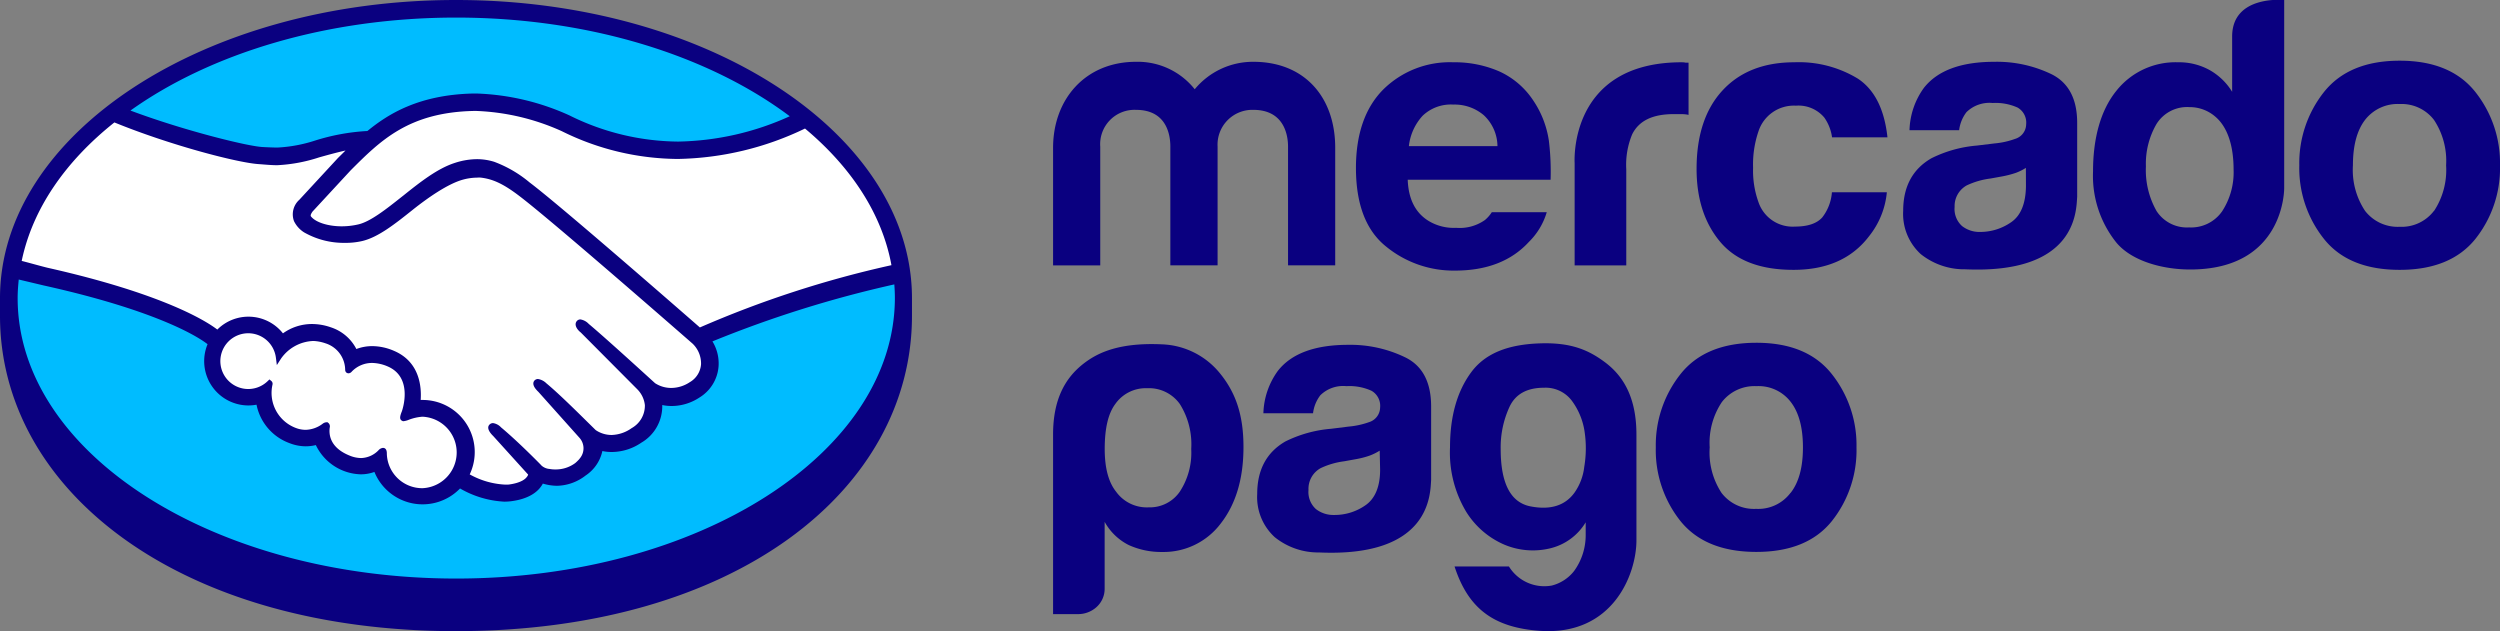
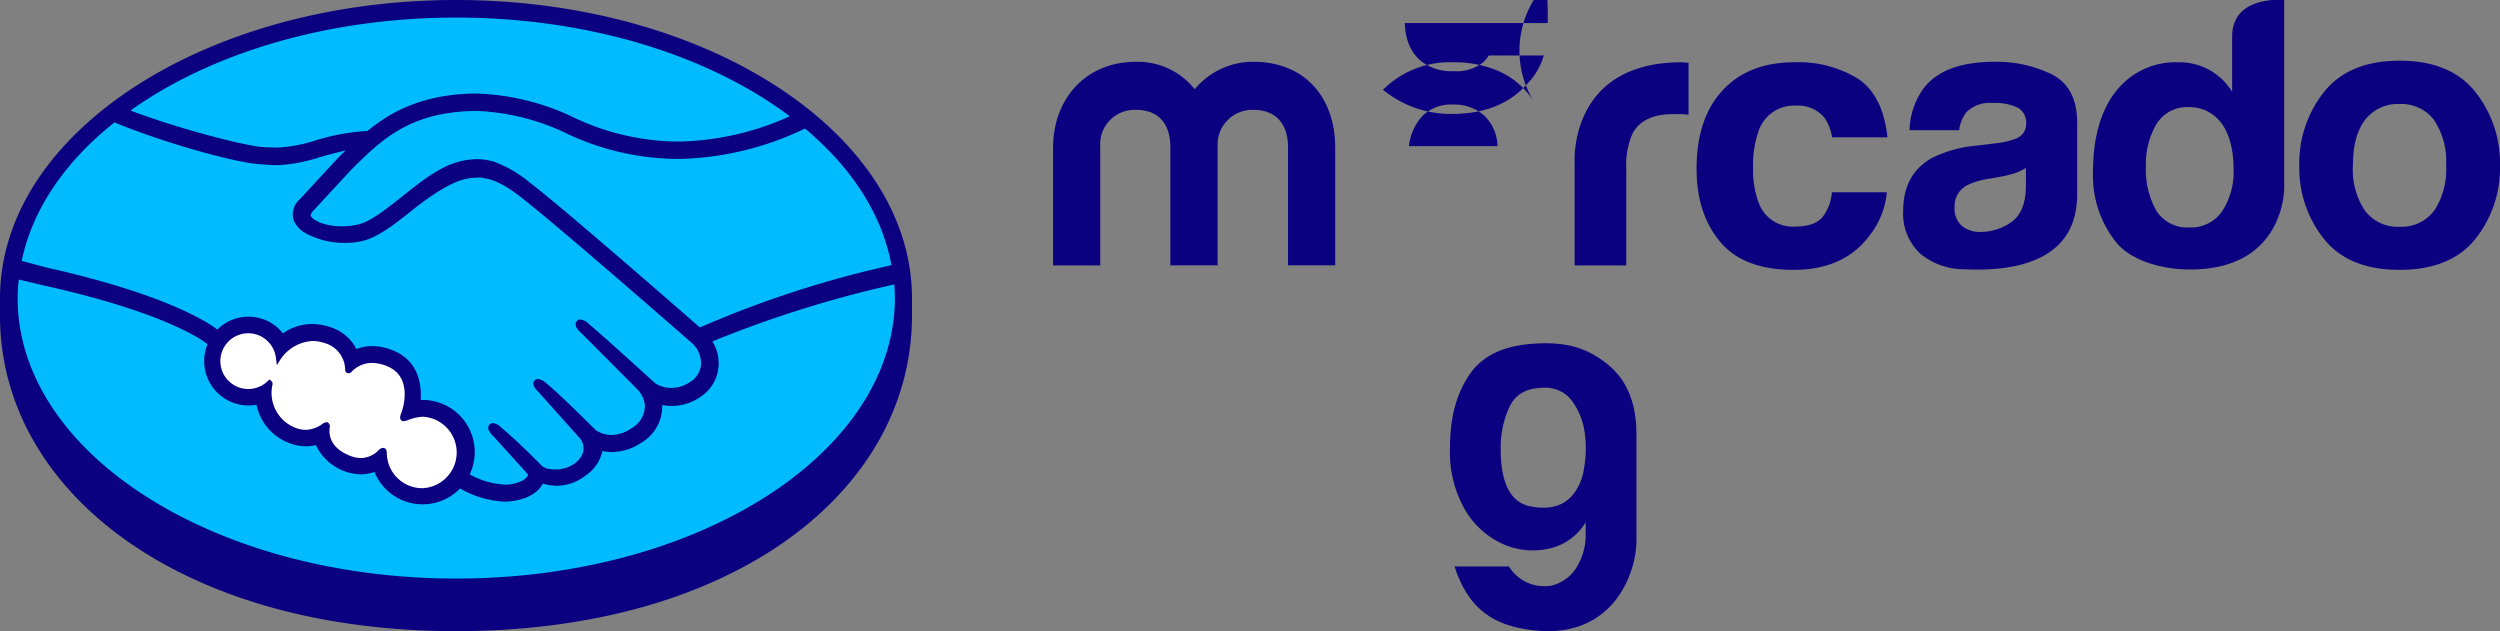
<svg xmlns="http://www.w3.org/2000/svg" viewBox="0 0 364.1 91.92">
  <rect x="0" y="0" width="364.1" height="91.92" fill="#808080" stroke="none" />
  <defs>
    <style>.cls-1{fill:#00bcff;}.cls-2{fill:#fff;}.cls-3{fill:#0a0080;}</style>
  </defs>
  <g id="Capa_2" data-name="Capa 2">
    <g id="Capa_35" data-name="Capa 35">
      <path class="cls-1" d="M66.43,1.73c-36,0-65.17,18.66-65.17,41.68s29.18,43.5,65.17,43.5,65.16-20.47,65.16-43.5S102.42,1.73,66.43,1.73Z" />
-       <path class="cls-2" d="M45.22,30.53c0,.06-.67.72-.25,1.25,1,1.29,4.12,2,7.26,1.32,1.88-.42,4.28-2.33,6.61-4.18,2.52-2,5-4,7.53-4.8a8.62,8.62,0,0,1,5.5-.15,16.74,16.74,0,0,1,5,2.93c4.37,3.28,21.94,18.61,25,21.26a168.9,168.9,0,0,1,28.86-9.06c-1.29-7.87-6-15.37-13.28-21.27-10.13,4.25-23.32,6.8-35.42.89-.06,0-6.6-3.12-13.06-3-9.6.22-13.76,4.38-18.15,8.77Z" />
-       <path class="cls-2" d="M101.14,49.83c-.21-.18-20.66-18.08-25.29-21.56-2.68-2-4.17-2.52-5.74-2.72a7.65,7.65,0,0,0-2.73.26c-2.15.59-5,2.47-7.47,4.45s-5,4-7.3,4.52a11.82,11.82,0,0,1-8-1.21,3.6,3.6,0,0,1-1.33-1.46,2.48,2.48,0,0,1,.68-2.68l5.64-6.1c.66-.65,1.32-1.31,2-1.95a36.59,36.59,0,0,0-5.15,1.15,21.85,21.85,0,0,1-6,1.12,59.27,59.27,0,0,1-6.12-.95c-5.11-1.4-10.9-2.76-17.59-5.89-8,6-13.25,13.31-14.8,21.53,1.15.31,4.17,1,5,1.17,18.16,4,23.81,8.19,24.84,9.06a6,6,0,0,1,9.42.56,6.84,6.84,0,0,1,4.33-1.53,8.15,8.15,0,0,1,2.6.46,6,6,0,0,1,3.65,3.3,6.1,6.1,0,0,1,2.53-.54,7.69,7.69,0,0,1,3,.67c3.34,1.44,3.87,4.72,3.56,7.2.24,0,.48,0,.72,0a7.21,7.21,0,0,1,7.2,7.2,7.09,7.09,0,0,1-.86,3.4c1.08.61,3.83,2,6.25,1.68C76,70.68,76.76,70,77,69.65s.37-.55.19-.77L72.1,63.19s-.85-.79-.57-1.1.81.14,1.18.44C75.32,64.71,78.5,68,78.5,68a2.16,2.16,0,0,0,1.44.66,5.32,5.32,0,0,0,4-.94,6,6,0,0,0,.89-.92l-.06,0a2.72,2.72,0,0,0-.14-3.37l-6-6.72s-.86-.79-.57-1.11.81.14,1.19.46c1.89,1.58,4.57,4.26,7.13,6.78a4.89,4.89,0,0,0,5.74-.2,4.12,4.12,0,0,0,2.12-3.75,4.26,4.26,0,0,0-1.26-2.5l-8.17-8.21s-.86-.74-.56-1.11.81.14,1.18.44c2.6,2.18,9.65,8.64,9.65,8.64a4.94,4.94,0,0,0,5.54-.11,3.69,3.69,0,0,0,1.82-2.93A4.34,4.34,0,0,0,101.14,49.83Z" />
      <path class="cls-2" d="M61.51,60.24c-1.26,0-2.65.74-2.83.63s.08-.57.2-.87,1.79-5.31-2.28-7a4.79,4.79,0,0,0-5.67.85c-.17.17-.25.16-.27-.07a4.48,4.48,0,0,0-3.15-4.17A6.15,6.15,0,0,0,40.58,52a4.45,4.45,0,1,0-1.32,3.77.21.21,0,0,1,0,.15,5.86,5.86,0,0,0,3.66,6.74,4.36,4.36,0,0,0,4.3-.67c.35-.24.41-.14.36.19-.15,1,0,3.24,3.13,4.49a4,4,0,0,0,4.66-.87c.39-.36.5-.3.52.26a5.61,5.61,0,1,0,5.6-5.86Z" />
      <path class="cls-3" d="M66.41,0C29.74,0,0,19.51,0,43.43c0,.62,0,2.33,0,2.55C0,71.36,26,91.92,66.41,91.92c40.66,0,66.41-20.55,66.41-45.94V43.43C132.82,19.51,103.09,0,66.41,0Zm63.42,38.62a152.21,152.21,0,0,0-27.9,9.07c-6.3-5.5-20.86-18.16-24.8-21.12a17.58,17.58,0,0,0-5.14-3,8.53,8.53,0,0,0-2.52-.39,10.58,10.58,0,0,0-3.21.54c-2.55.81-5.09,2.82-7.54,4.78l-.13.1c-2.28,1.81-4.65,3.7-6.44,4.09a10.59,10.59,0,0,1-2.38.27c-2,0-3.81-.58-4.48-1.44-.11-.14,0-.37.22-.7l0,0,5.55-6c4.34-4.34,8.44-8.44,17.87-8.66h.47a33.24,33.24,0,0,1,12.41,2.94,38.44,38.44,0,0,0,16.91,4.05,44.22,44.22,0,0,0,18.52-4.43C124,24.37,128.47,31.19,129.83,38.62ZM66.43,2.56c19.46,0,36.88,5.58,48.59,14.37a40.82,40.82,0,0,1-16.26,3.69,36.07,36.07,0,0,1-15.82-3.81,35.49,35.49,0,0,0-13.5-3.19h-.53c-7.93.18-12.4,3-15.4,5.46a30.65,30.65,0,0,0-7.68,1.41,21.06,21.06,0,0,1-5.42,1c-.69,0-1.94-.06-2-.07C36.43,21.41,26.71,19,19,16.1,30.65,7.79,47.58,2.56,66.43,2.56ZM16.66,17.83c8.1,3.31,17.93,5.87,21,6.07.86.06,1.79.16,2.71.16a23,23,0,0,0,6.11-1.14c1.18-.33,2.47-.69,3.84-1l-1.1,1.09-5.63,6.09a2.84,2.84,0,0,0-.77,3.11,4,4,0,0,0,1.48,1.64,11.69,11.69,0,0,0,6,1.52,10.6,10.6,0,0,0,2.38-.25c2.37-.53,4.84-2.5,7.46-4.59,2.09-1.66,5.06-3.77,7.33-4.38a8.09,8.09,0,0,1,2.05-.28,3,3,0,0,1,.53,0c1.5.19,3,.7,5.54,2.64,4.63,3.48,25.08,21.37,25.28,21.54a4,4,0,0,1,1.23,3,3.28,3.28,0,0,1-1.64,2.61,4.91,4.91,0,0,1-2.68.84,4.31,4.31,0,0,1-2.37-.69c-.08-.06-7.08-6.48-9.67-8.64a2.14,2.14,0,0,0-1.21-.65.67.67,0,0,0-.53.25c-.41.5,0,1.2.58,1.65l8.19,8.23A3.87,3.87,0,0,1,93.92,59,3.75,3.75,0,0,1,92,62.35a5.28,5.28,0,0,1-2.91,1,4.13,4.13,0,0,1-2.33-.71l-1.18-1.16c-2.14-2.11-4.36-4.29-6-5.65a2.25,2.25,0,0,0-1.22-.63.69.69,0,0,0-.52.22c-.18.21-.31.58.15,1.19a3.94,3.94,0,0,0,.42.46l6,6.71a2.28,2.28,0,0,1,.13,2.86l-.21.27a6.75,6.75,0,0,1-.55.53,4.77,4.77,0,0,1-2.92.93,4.07,4.07,0,0,1-.81-.07,2,2,0,0,1-1.18-.49l-.07-.08c-.33-.34-3.34-3.41-5.83-5.49a2,2,0,0,0-1.16-.62.71.71,0,0,0-.54.24c-.49.54.25,1.34.56,1.64l5.09,5.62a.9.9,0,0,1-.19.34c-.18.26-.8.87-2.64,1.11a5.27,5.27,0,0,1-.68,0,11.74,11.74,0,0,1-5-1.48,7.59,7.59,0,0,0-6.87-10.84h-.27c.13-1.92-.14-5.54-3.86-7.14a8.06,8.06,0,0,0-3.18-.7,6.54,6.54,0,0,0-2.33.42,6.39,6.39,0,0,0-3.72-3.16,8.3,8.3,0,0,0-2.72-.48,7.22,7.22,0,0,0-4.25,1.36A6.41,6.41,0,0,0,31.65,48c-1.58-1.22-7.88-5.21-24.71-9-.81-.19-2.63-.71-3.78-1C4.74,30.4,9.54,23.49,16.66,17.83ZM47.89,61.66l-.18-.16h-.18a1,1,0,0,0-.52.2,4.27,4.27,0,0,1-2.51.9,4,4,0,0,1-1.41-.27A5.45,5.45,0,0,1,39.69,56a.53.53,0,0,0-.17-.51l-.28-.23-.26.25a4.06,4.06,0,1,1,1.2-3.43l.14,1.09.6-.93a6,6,0,0,1,4.72-2.58A6.15,6.15,0,0,1,47.4,50a4.09,4.09,0,0,1,2.87,3.82c0,.52.42.55.49.55a.65.65,0,0,0,.47-.25,4.09,4.09,0,0,1,3-1.26,6,6,0,0,1,2.24.51c3.81,1.64,2.08,6.48,2.06,6.53-.33.81-.34,1.16,0,1.37l.15.07h.11a2.74,2.74,0,0,0,.74-.2,6.83,6.83,0,0,1,2-.45h0a5.21,5.21,0,0,1,0,10.41,5.16,5.16,0,0,1-5.19-5c0-.24,0-.87-.57-.87a1,1,0,0,0-.63.33,3.66,3.66,0,0,1-2.55,1.15,4.5,4.5,0,0,1-1.68-.36c-3-1.21-3-3.24-2.89-4.06A.69.69,0,0,0,47.89,61.66Zm18.54,22.6C31.16,84.26,2.57,66,2.57,43.41c0-.9.07-1.8.16-2.7l3.66.87c17.2,3.82,22.88,7.79,23.84,8.55a6.45,6.45,0,0,0,5.95,8.92,6.64,6.64,0,0,0,1.18-.11,7.53,7.53,0,0,0,4.86,5.62,6.51,6.51,0,0,0,2.3.44A6.1,6.1,0,0,0,46,64.82a7.47,7.47,0,0,0,6.53,4.26,5.72,5.72,0,0,0,2-.35A7.58,7.58,0,0,0,67,71.14a14.28,14.28,0,0,0,6.43,1.92,7.82,7.82,0,0,0,1-.06c2.59-.33,3.8-1.35,4.36-2.14a3.12,3.12,0,0,0,.27-.43,7.54,7.54,0,0,0,2.06.32,7,7,0,0,0,4.16-1.49,5.74,5.74,0,0,0,2.45-3.57.11.11,0,0,1,0,0,6.43,6.43,0,0,0,1.39.14,7.71,7.71,0,0,0,4.27-1.35,6.15,6.15,0,0,0,3.06-5.49,6.74,6.74,0,0,0,1.41.14,7.35,7.35,0,0,0,4-1.23,5.83,5.83,0,0,0,2.79-4.52,6.15,6.15,0,0,0-.89-3.66,165.28,165.28,0,0,1,26.49-8.3c.05.68.08,1.36.08,2C130.28,66,101.69,84.26,66.43,84.26Z" />
      <path class="cls-3" d="M360.49,13.37q-3.62-4.53-11-4.53c-4.9,0-8.57,1.51-11,4.53a16.66,16.66,0,0,0-3.62,10.71,16.55,16.55,0,0,0,3.62,10.75c2.41,3,6.08,4.47,11,4.47s8.58-1.49,11-4.47a16.55,16.55,0,0,0,3.61-10.75A16.65,16.65,0,0,0,360.49,13.37Zm-6,17.33a5.92,5.92,0,0,1-5,2.33,6,6,0,0,1-5.05-2.33,10.75,10.75,0,0,1-1.76-6.62c0-2.86.58-5.07,1.76-6.61a6,6,0,0,1,5.05-2.32,5.94,5.94,0,0,1,5,2.32,10.77,10.77,0,0,1,1.76,6.61A10.82,10.82,0,0,1,354.51,30.7Z" />
      <path class="cls-3" d="M298.85,10.84A18.28,18.28,0,0,0,290.46,9q-7.26,0-10.25,3.78a11,11,0,0,0-2.11,6.18h7.23a5.37,5.37,0,0,1,1.07-2.63A4.78,4.78,0,0,1,290.21,15a7.81,7.81,0,0,1,3.64.67,2.52,2.52,0,0,1,1.24,2.43,2.25,2.25,0,0,1-1.62,2.13,11.74,11.74,0,0,1-3,.66l-2.56.31a18.21,18.21,0,0,0-6.62,1.85q-4.11,2.37-4.11,7.65a7.93,7.93,0,0,0,2.55,6.3,10.14,10.14,0,0,0,6.47,2.22c16.36.73,16.17-8.62,16.32-10.57V17.89Q302.52,12.72,298.85,10.84Zm-3.79,16.34q-.07,3.75-2.15,5.18a7.88,7.88,0,0,1-4.52,1.42,4.12,4.12,0,0,1-2.64-.86,3.34,3.34,0,0,1-1.08-2.78A3.43,3.43,0,0,1,286.44,27a11.38,11.38,0,0,1,3.45-1l1.71-.31a14.18,14.18,0,0,0,2-.52,7.82,7.82,0,0,0,1.45-.72Z" />
      <path class="cls-3" d="M261.55,15.39a4.91,4.91,0,0,1,4.14,1.73A6.53,6.53,0,0,1,266.82,20h8.07q-.66-6.1-4.27-8.52a16.52,16.52,0,0,0-9.29-2.41q-6.66,0-10.45,4.09T247.09,24.6q0,6.51,3.43,10.61t10.7,4.09c4.85,0,8.52-1.64,11-4.91A12,12,0,0,0,274.8,28h-8a6.77,6.77,0,0,1-1.41,3.67Q264.19,33,261.42,33a5.25,5.25,0,0,1-5.32-3.57,13.53,13.53,0,0,1-.78-5,14.88,14.88,0,0,1,.78-5.29A5.42,5.42,0,0,1,261.55,15.39Z" />
      <path class="cls-3" d="M244.92,9.07c-16.57,0-15.59,14.68-15.59,14.68v14.9h7.52v-14a11.58,11.58,0,0,1,.86-5.09c1-2,3-2.94,6.06-2.94l.89,0c.37,0,.79,0,1.26.11V9.13c-.33,0-.55,0-.64-.05Z" />
-       <path class="cls-3" d="M223.3,14.63a11.75,11.75,0,0,0-4.94-4.23,16.29,16.29,0,0,0-6.72-1.33,13.79,13.79,0,0,0-10.22,4q-3.93,4-3.94,11.38,0,7.93,4.37,11.44a15.52,15.52,0,0,0,10.06,3.52q6.92,0,10.75-4.17a10.05,10.05,0,0,0,2.61-4.34h-8a5,5,0,0,1-1,1.14,6.37,6.37,0,0,1-4.2,1.14,7.08,7.08,0,0,1-4-1c-1.88-1.15-2.94-3.1-3.05-6h20.81a37.4,37.4,0,0,0-.25-5.67A14.1,14.1,0,0,0,223.3,14.63Zm-18.11,6.65a7.79,7.79,0,0,1,2-4.42,5.94,5.94,0,0,1,4.46-1.63,6.56,6.56,0,0,1,4.44,1.54,6.23,6.23,0,0,1,2,4.51Z" />
+       <path class="cls-3" d="M223.3,14.63a11.75,11.75,0,0,0-4.94-4.23,16.29,16.29,0,0,0-6.72-1.33,13.79,13.79,0,0,0-10.22,4a15.52,15.52,0,0,0,10.06,3.52q6.92,0,10.75-4.17a10.05,10.05,0,0,0,2.61-4.34h-8a5,5,0,0,1-1,1.14,6.37,6.37,0,0,1-4.2,1.14,7.08,7.08,0,0,1-4-1c-1.88-1.15-2.94-3.1-3.05-6h20.81a37.4,37.4,0,0,0-.25-5.67A14.1,14.1,0,0,0,223.3,14.63Zm-18.11,6.65a7.79,7.79,0,0,1,2-4.42,5.94,5.94,0,0,1,4.46-1.63,6.56,6.56,0,0,1,4.44,1.54,6.23,6.23,0,0,1,2,4.51Z" />
      <path class="cls-3" d="M182.54,9A11,11,0,0,0,174,13a10.6,10.6,0,0,0-8.55-4c-7.34,0-12.08,5.4-12.08,12.55V38.65h6.87V21.35A5,5,0,0,1,165.45,16c4.53,0,5,3.76,5,5.34v17.3h6.88V21.35A5.07,5.07,0,0,1,182.54,16c4.53,0,5.05,3.76,5.05,5.34v17.3h6.87V21.52C194.46,14.15,190,9,182.54,9Z" />
      <path class="cls-3" d="M325.09,5.31v8.06a9.08,9.08,0,0,0-3.27-3.16,9.2,9.2,0,0,0-4.62-1.14,11,11,0,0,0-9,4.19c-2.25,2.8-3.37,6.83-3.37,11.71a15.52,15.52,0,0,0,3.43,10.4c2.28,2.69,6.75,3.88,10.72,3.88,13.85,0,13.69-11.88,13.69-11.88V0S325.09-.77,325.09,5.31Zm-1.45,25.45a5.49,5.49,0,0,1-4.82,2.36,5.27,5.27,0,0,1-4.73-2.37,12.08,12.08,0,0,1-1.56-6.52,11.5,11.5,0,0,1,1.53-6.15,5.25,5.25,0,0,1,4.81-2.48A5.7,5.7,0,0,1,322.65,17c1.76,1.5,2.65,4.2,2.65,7.7A10.42,10.42,0,0,1,323.64,30.76Z" />
-       <path class="cls-3" d="M169.26,50.15c-6.19-.29-9.32,1.18-11.36,2.74-2.82,2.15-4.53,5.33-4.53,10.41V89.44H157a4,4,0,0,0,2.67-1,3.57,3.57,0,0,0,1.21-2.71V76a8.23,8.23,0,0,0,3.53,3.39,11.44,11.44,0,0,0,4.87,1,10.41,10.41,0,0,0,8.51-4.15c2.21-2.84,3.31-6.54,3.31-11.13,0-4.44-1-7.84-3.55-10.89A11.39,11.39,0,0,0,169.26,50.15Zm2.57,21.45a5.3,5.3,0,0,1-4.53,2.29,5.51,5.51,0,0,1-4.76-2.29q-1.65-2.07-1.65-6.22c0-3,.51-5.16,1.54-6.54a5.42,5.42,0,0,1,4.65-2.3,5.52,5.52,0,0,1,4.75,2.3,11,11,0,0,1,1.66,6.54A10.36,10.36,0,0,1,171.83,71.6Z" />
      <path class="cls-3" d="M233.87,52.85c-2.55-1.94-5.16-3-9.66-2.84s-7.87,1.4-9.94,4.2-3.09,6.45-3.09,10.95a16.79,16.79,0,0,0,2.33,9.33,12.22,12.22,0,0,0,5.6,4.84,10.69,10.69,0,0,0,6.57.55,8.29,8.29,0,0,0,5.26-3.81v1.85a8.89,8.89,0,0,1-1.68,5.23A6,6,0,0,1,226,85.28a6.06,6.06,0,0,1-6.24-2.78h-7.92c2,6.17,5.73,8.89,12.37,9.37,10.71.78,14.13-8.29,14.12-13.19V63.31C238.33,58.23,236.67,55,233.87,52.85ZM230.73,68a8.11,8.11,0,0,1-1.42,3.75c-1.37,1.89-3.51,2.56-6.4,2s-4.35-3.33-4.35-8.34a14.06,14.06,0,0,1,1.31-6.21c.87-1.81,2.53-2.73,5-2.73a4.77,4.77,0,0,1,4.13,2,10,10,0,0,1,1.79,4.47A16.28,16.28,0,0,1,230.73,68Z" />
-       <path class="cls-3" d="M204.75,52.09a18.31,18.31,0,0,0-8.39-1.87q-7.28,0-10.25,3.79A11,11,0,0,0,184,60.19h7.23a5.33,5.33,0,0,1,1.07-2.63,4.74,4.74,0,0,1,3.8-1.32,7.76,7.76,0,0,1,3.64.67A2.52,2.52,0,0,1,201,59.35a2.27,2.27,0,0,1-1.61,2.13,11.83,11.83,0,0,1-3,.65l-2.56.32a18.29,18.29,0,0,0-6.62,1.84q-4.11,2.37-4.11,7.65a7.9,7.9,0,0,0,2.55,6.29,10.09,10.09,0,0,0,6.47,2.23c16.35.73,16.17-8.62,16.31-10.56V59.13C208.41,55.68,207.2,53.33,204.75,52.09ZM201,68.42c0,2.51-.77,4.23-2.14,5.17A7.83,7.83,0,0,1,194.28,75a4.12,4.12,0,0,1-2.63-.86,3.34,3.34,0,0,1-1.08-2.78,3.43,3.43,0,0,1,1.77-3.18,11.39,11.39,0,0,1,3.44-1l1.71-.31a12.64,12.64,0,0,0,2-.52,7.82,7.82,0,0,0,1.45-.72Z" />
-       <path class="cls-3" d="M266.77,54.46q-3.61-4.55-11-4.54t-11,4.54a16.65,16.65,0,0,0-3.62,10.7,16.58,16.58,0,0,0,3.62,10.76q3.62,4.45,11,4.46t11-4.46a16.57,16.57,0,0,0,3.61-10.76A16.64,16.64,0,0,0,266.77,54.46Zm-6,17.32a5.87,5.87,0,0,1-5,2.33,5.94,5.94,0,0,1-5.05-2.33A10.73,10.73,0,0,1,249,65.16a10.67,10.67,0,0,1,1.77-6.6,6,6,0,0,1,5.05-2.32,5.89,5.89,0,0,1,5,2.32c1.18,1.54,1.76,3.74,1.76,6.6S262,70.23,260.79,71.78Z" />
    </g>
  </g>
</svg>